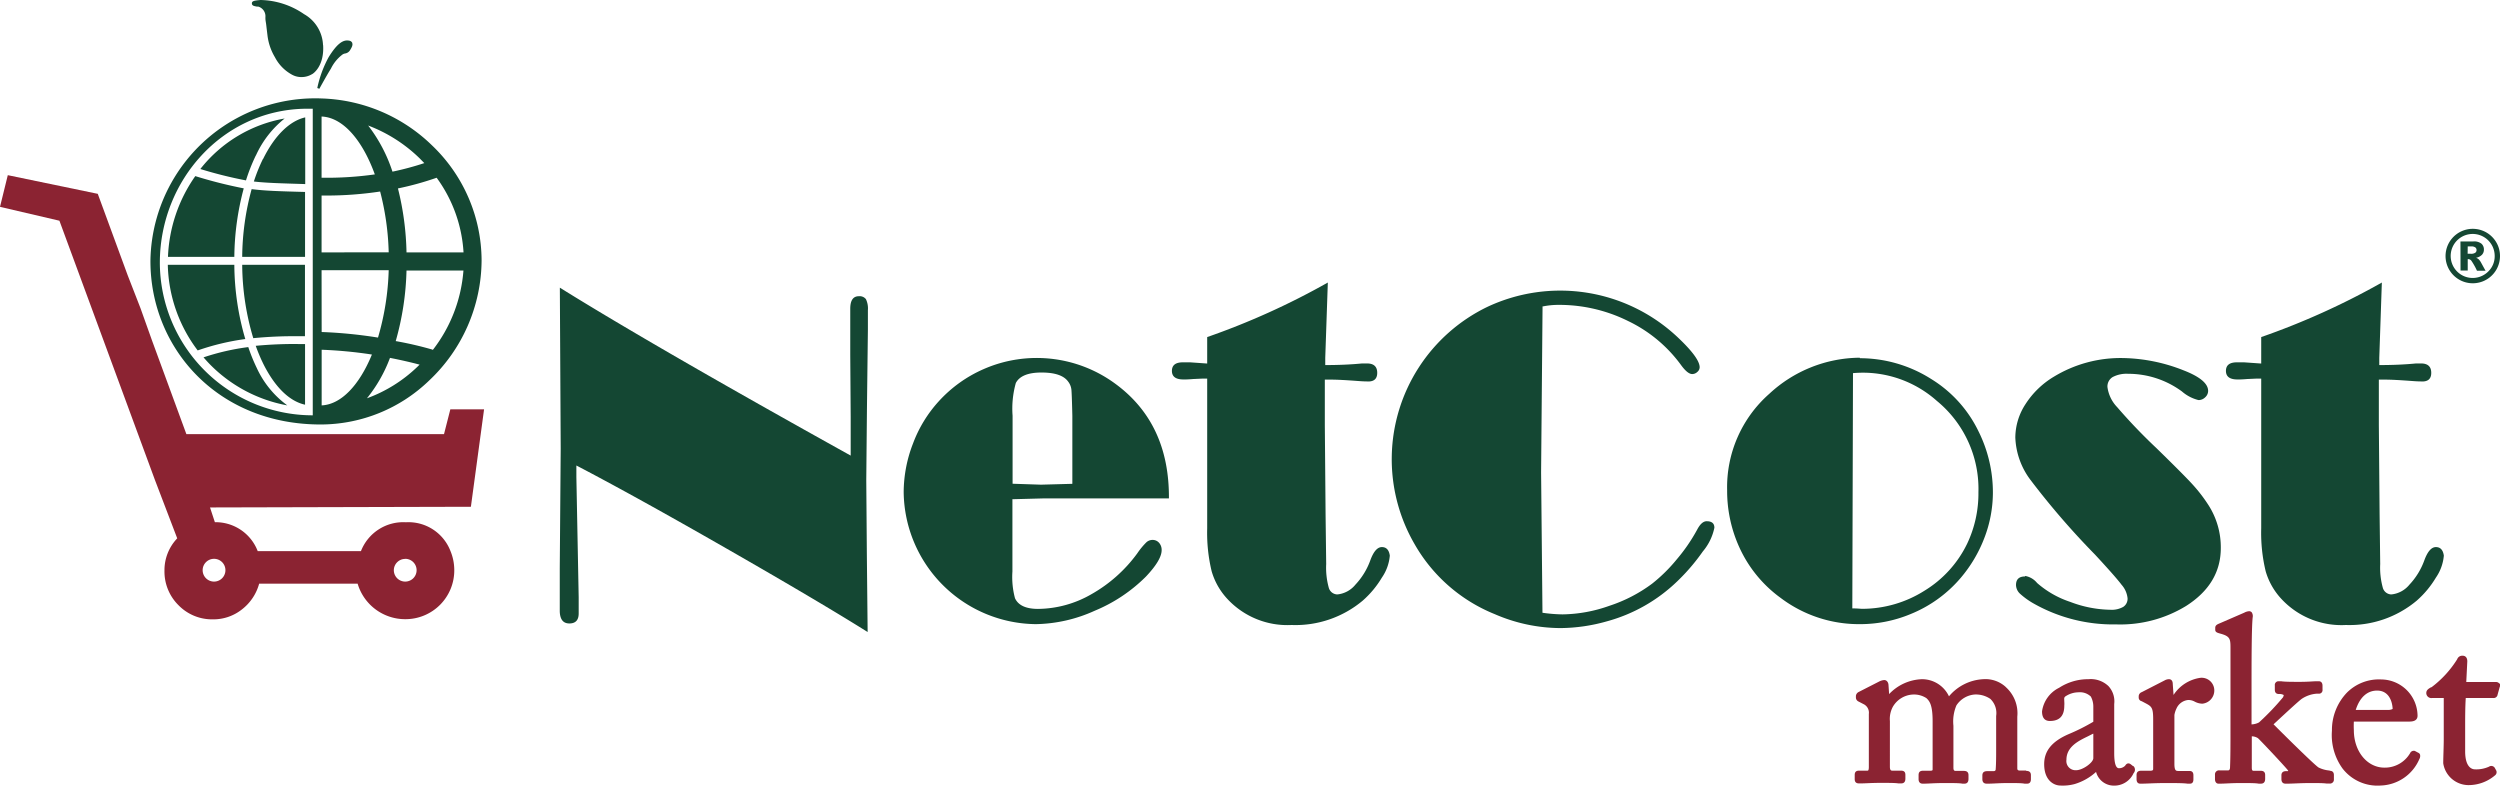
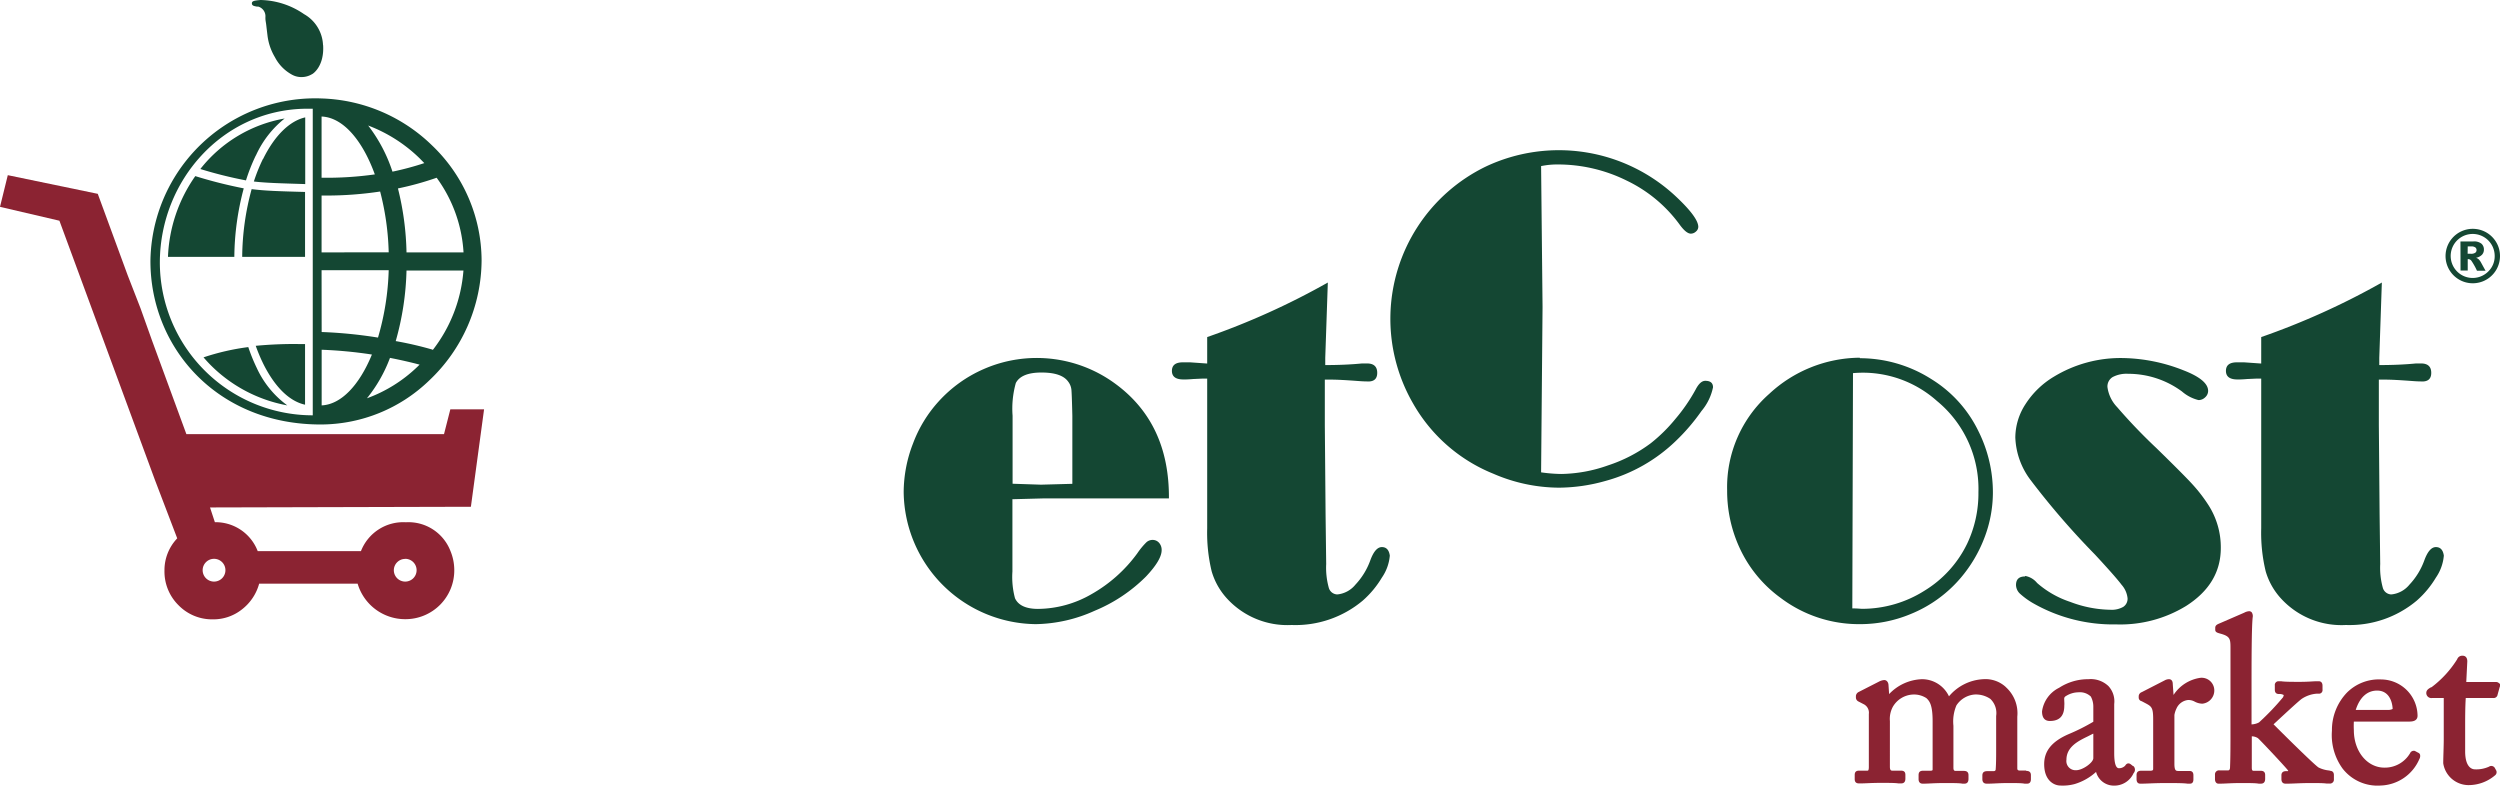
<svg xmlns="http://www.w3.org/2000/svg" viewBox="0 0 292 91.75">
  <defs>
    <style>.cls-1{fill:#144733;}.cls-2{fill:#8b2332;}</style>
  </defs>
  <title>logo netcost</title>
  <g id="Слой_2" data-name="Слой 2">
    <g id="Слой_1-2" data-name="Слой 1">
-       <path class="cls-1" d="M99.36,53.23V48.67l-.05-7.23,0-3.3,0-2.07q0-1.47,1-1.47a.93.93,0,0,1,.83.34,2.51,2.51,0,0,1,.23,1.29v.38q0,.57,0,1.88l-.11,9.18-.08,8.42.07,8.85.09,8.88q-5.61-3.52-16.43-9.72T67.32,54.37l0,1.34.27,14.06,0,1.88q0,1.17-1.09,1.17t-1.12-1.44l0-1.91,0-3.08.11-14L65.39,33.6q11,6.85,34,19.63" />
      <path class="cls-1" d="M125.25,56.51V48.57q-.06-2.55-.11-3.06a1.88,1.88,0,0,0-.38-.94q-.76-1.06-3.11-1.06t-3,1.22a11.07,11.07,0,0,0-.38,3.83v7.94l3.32.11Zm-7,1.8v8.45a9.58,9.58,0,0,0,.3,3.11q.57,1.25,2.7,1.25a12.68,12.68,0,0,0,6.25-1.73,16.92,16.92,0,0,0,5.35-4.78,8.36,8.36,0,0,1,1.06-1.28,1.09,1.09,0,0,1,.71-.27,1,1,0,0,1,.76.34,1.25,1.25,0,0,1,.3.86q0,1.14-1.83,3.08a18.4,18.4,0,0,1-6,4A17.25,17.25,0,0,1,121,72.9a15.6,15.6,0,0,1-15.45-15.42,15.8,15.8,0,0,1,1.09-5.68,15.18,15.18,0,0,1,3-4.92,15.42,15.42,0,0,1,5.23-3.76,15.47,15.47,0,0,1,15.34,1.66q6.38,4.63,6.32,13.43h-6.35l-8.17,0Z" />
      <path class="cls-1" d="M155.09,33l-.3,8.8,0,.84q2.37,0,4.3-.19l.57,0q1.2,0,1.2,1.1t-1.25,1q-.38,0-1-.05-2.15-.16-3.08-.16h-.79l0,5.28.09,10.58.07,5.66a8.79,8.79,0,0,0,.3,2.78,1.06,1.06,0,0,0,1,.79,3.12,3.12,0,0,0,2.11-1.14,8.21,8.21,0,0,0,1.73-2.81q.57-1.58,1.36-1.58t.93,1a5.32,5.32,0,0,1-.93,2.57,11.22,11.22,0,0,1-2.23,2.68A12.22,12.22,0,0,1,150.86,73,9.56,9.56,0,0,1,143.4,70a8,8,0,0,1-1.88-3.28,19.13,19.13,0,0,1-.52-5v-2L141,54V44.22l-.55,0-1.09.05q-.68.06-1.14.05-1.34,0-1.34-1t1.28-1c.4,0,.68,0,.84,0l2,.14V39.37A86.46,86.46,0,0,0,155.09,33" />
-       <path class="cls-1" d="M180.17,35.86,180,55.17l.16,16.4a18.12,18.12,0,0,0,2.34.19,16.91,16.91,0,0,0,5.47-1,17.33,17.33,0,0,0,5-2.59,18.54,18.54,0,0,0,2.87-2.83,20.3,20.3,0,0,0,2.38-3.46q.52-1,1.12-1,.9,0,.9.76a6.25,6.25,0,0,1-1.35,2.77,23.35,23.35,0,0,1-3,3.5,19,19,0,0,1-8.2,4.66,20.28,20.28,0,0,1-5.45.79,19.42,19.42,0,0,1-7.66-1.63,18.92,18.92,0,0,1-9.37-8.2,19.76,19.76,0,0,1,8.5-27.68,20,20,0,0,1,22.09,3.4q2.72,2.53,2.72,3.65a.72.72,0,0,1-.27.54.88.88,0,0,1-.6.25q-.54,0-1.31-1.06a16.43,16.43,0,0,0-6.17-5.13,18.09,18.09,0,0,0-8.11-1.89,9.19,9.19,0,0,0-1.9.19" />
+       <path class="cls-1" d="M180.17,35.86,180,55.17a18.12,18.12,0,0,0,2.34.19,16.91,16.91,0,0,0,5.47-1,17.33,17.33,0,0,0,5-2.59,18.54,18.54,0,0,0,2.87-2.83,20.3,20.3,0,0,0,2.38-3.46q.52-1,1.12-1,.9,0,.9.76a6.25,6.25,0,0,1-1.35,2.77,23.35,23.35,0,0,1-3,3.5,19,19,0,0,1-8.2,4.66,20.28,20.28,0,0,1-5.45.79,19.42,19.42,0,0,1-7.66-1.63,18.92,18.92,0,0,1-9.37-8.2,19.76,19.76,0,0,1,8.5-27.68,20,20,0,0,1,22.09,3.4q2.72,2.53,2.72,3.65a.72.72,0,0,1-.27.54.88.88,0,0,1-.6.25q-.54,0-1.31-1.06a16.43,16.43,0,0,0-6.17-5.13,18.09,18.09,0,0,0-8.11-1.89,9.19,9.19,0,0,0-1.9.19" />
      <path class="cls-1" d="M216.43,43.57l-.08,27.49c.56,0,1,.05,1.17.05A13.63,13.63,0,0,0,224.77,69a13.12,13.12,0,0,0,5-5.51,13.7,13.7,0,0,0,1.31-6,13.29,13.29,0,0,0-4.85-10.66,13,13,0,0,0-8.53-3.3c-.25,0-.67,0-1.25.05m.79-1.74a15.55,15.55,0,0,1,8.31,2.42,14.61,14.61,0,0,1,5.53,6.1,16,16,0,0,1,1.69,7.22,14.84,14.84,0,0,1-1,5.26A16,16,0,0,1,229,67.51a15.12,15.12,0,0,1-5.86,4.22,15.32,15.32,0,0,1-5.91,1.17A15.16,15.16,0,0,1,208,69.85a14.91,14.91,0,0,1-4.88-6,15.9,15.9,0,0,1-1.39-6.57A14.54,14.54,0,0,1,206.65,46a15.69,15.69,0,0,1,10.57-4.22" />
      <path class="cls-1" d="M236.54,67.27a2.31,2.31,0,0,1,1.39.82,11.19,11.19,0,0,0,3.87,2.21,13.64,13.64,0,0,0,4.69.92,2.71,2.71,0,0,0,1.51-.34,1.13,1.13,0,0,0,.5-1,2.81,2.81,0,0,0-.7-1.58q-.69-.92-3.09-3.51A91.09,91.09,0,0,1,237.12,56a8.75,8.75,0,0,1-1.73-4.89,7.18,7.18,0,0,1,1.19-3.91A10.09,10.09,0,0,1,239.89,44a15,15,0,0,1,8.06-2.18A20,20,0,0,1,255,43.24q2.91,1.12,2.91,2.42a1,1,0,0,1-.34.74,1.09,1.09,0,0,1-.78.33,4.62,4.62,0,0,1-1.93-1,10.57,10.57,0,0,0-6.29-2.07,3.47,3.47,0,0,0-1.81.38,1.28,1.28,0,0,0-.61,1.17,4.17,4.17,0,0,0,1.13,2.34,64.12,64.12,0,0,0,4.59,4.79q3.38,3.3,4.29,4.32A17.87,17.87,0,0,1,257.95,59a9.12,9.12,0,0,1,1.44,5q0,4.2-4.06,6.78a14.72,14.72,0,0,1-8.17,2.15,18.83,18.83,0,0,1-9.56-2.4,8.89,8.89,0,0,1-1.68-1.2,1.43,1.43,0,0,1-.45-1q0-1,1.06-1" />
      <path class="cls-1" d="M278.2,33l-.3,8.8,0,.84q2.37,0,4.3-.19l.57,0q1.2,0,1.2,1.1t-1.25,1q-.38,0-1-.05-2.15-.16-3.08-.16h-.79l0,5.28.09,10.58.07,5.66a8.77,8.77,0,0,0,.3,2.78,1.06,1.06,0,0,0,1,.79,3.13,3.13,0,0,0,2.11-1.14,8.21,8.21,0,0,0,1.73-2.81q.57-1.58,1.36-1.58t.93,1a5.32,5.32,0,0,1-.93,2.57,11.22,11.22,0,0,1-2.23,2.68A12.22,12.22,0,0,1,274,73,9.56,9.56,0,0,1,266.51,70a8,8,0,0,1-1.88-3.28,19.13,19.13,0,0,1-.52-5v-2l0-5.74V44.22l-.55,0-1.09.05q-.68.06-1.14.05-1.34,0-1.34-1t1.28-1c.4,0,.68,0,.84,0l2,.14V39.37A86.46,86.46,0,0,0,278.2,33" />
      <path class="cls-2" d="M236.66,90h-.73c-.26,0-.31-.09-.31-.28v-6a4.1,4.1,0,0,0-1.28-3.41l-.09-.09a3.51,3.51,0,0,0-2.61-.89,5.59,5.59,0,0,0-4,2,3.48,3.48,0,0,0-3.16-2,5.53,5.53,0,0,0-3.83,1.74l-.07-1c0-.37-.21-.64-.5-.64a1.57,1.57,0,0,0-.63.19l-2.37,1.21a.58.58,0,0,0-.31.45v.22a.53.53,0,0,0,.33.45l.56.29a1.11,1.11,0,0,1,.62,1.15v4.8c0,.46,0,.94,0,1.39s-.11.43-.15.43h-.92c-.22,0-.58,0-.58.5V91c0,.42.26.5.48.5l.35,0c.4,0,1.14-.06,2.16-.06s1.71,0,2.1.06l.35,0c.32,0,.48-.19.48-.56v-.43c0-.35-.16-.5-.53-.5h-1c-.1,0-.28,0-.28-.44V84.23a3,3,0,0,1,.34-1.67,2.87,2.87,0,0,1,2.37-1.44,2.66,2.66,0,0,1,1.55.42c.4.37.73.84.73,2.72v5.56c0,.16,0,.2-.33.2h-.78c-.47,0-.53.27-.53.53V91c0,.49.34.53.45.53h.27c.38,0,1.18-.07,2.26-.07s1.77,0,2.13.07h.27c.17,0,.45-.07.45-.56v-.43c0-.45-.32-.5-.56-.5h-.92c-.12,0-.28,0-.28-.36V84.77a4.82,4.82,0,0,1,.35-2.38,2.81,2.81,0,0,1,2.12-1.27,3,3,0,0,1,1.84.51,2.28,2.28,0,0,1,.68,2v4c0,.58,0,1.55-.05,2.17,0,.21-.08.27-.28.27h-.67c-.2,0-.61,0-.61.5V91c0,.48.33.53.48.53l.33,0c.42,0,1.2-.07,2.17-.07s1.58,0,1.94.07l.3,0c.11,0,.45,0,.45-.53v-.46c0-.45-.32-.5-.56-.5" />
      <path class="cls-2" d="M244.5,85.7v2.85c0,.52-1.24,1.41-2,1.41a1.07,1.07,0,0,1-1.14-1.22c0-1.51,1.38-2.19,2.49-2.73l.61-.31m4.68,3.78-.28-.22c-.32-.23-.54,0-.64.17a1,1,0,0,1-.73.3c-.36,0-.55-.59-.55-1.76V82.23a2.62,2.62,0,0,0-.68-2.1,3,3,0,0,0-2.33-.8,6.21,6.21,0,0,0-3.42,1,3.63,3.63,0,0,0-2,2.76c0,.74.31,1.12.91,1.12,1.14,0,1.69-.59,1.69-1.8a2.91,2.91,0,0,0,0-.45c0-.31-.06-.45.1-.6a2.8,2.8,0,0,1,1.58-.5,1.83,1.83,0,0,1,1.42.5,2.47,2.47,0,0,1,.29,1.15l0,1.79a23,23,0,0,1-2.89,1.45c-2,.87-2.85,2-2.85,3.5,0,2,1.23,2.5,1.88,2.5a5.32,5.32,0,0,0,1.67-.17,6.47,6.47,0,0,0,2.51-1.42,2.15,2.15,0,0,0,2.05,1.6,2.47,2.47,0,0,0,2.33-1.45.6.6,0,0,0,0-.82" />
      <path class="cls-2" d="M257,79.17a4.5,4.5,0,0,0-3.13,2l-.09-1.26c0-.53-.31-.58-.45-.58a1.07,1.07,0,0,0-.5.14l-2.67,1.37a.53.53,0,0,0-.36.48v.16a.43.43,0,0,0,.35.42l.51.27c.65.35.83.51.83,1.82v2.54c0,1.41,0,2.34,0,3.24,0,.14,0,.25-.33.25h-1.05c-.24,0-.56.05-.56.5V91c0,.46.26.53.42.53h.29c.46,0,1.41-.07,2.68-.07,1.09,0,2.07,0,2.54.07h.32c.15,0,.39-.06.39-.5v-.48c0-.42-.24-.5-.45-.5h-1.27c-.3,0-.5,0-.5-.85V83.51a2.79,2.79,0,0,1,.24-.75,1.67,1.67,0,0,1,1.36-1,1.51,1.51,0,0,1,.77.19,2,2,0,0,0,.9.24,1.55,1.55,0,0,0,1.39-1.58A1.48,1.48,0,0,0,257,79.17" />
      <path class="cls-2" d="M272.11,90a3.56,3.56,0,0,1-1.29-.35c-.28-.15-2.39-2.17-5.27-5.05,1.08-1,3-2.79,3.33-3a3.68,3.68,0,0,1,1.72-.58h.19a.42.42,0,0,0,.48-.48V80.1c0-.49-.32-.53-.42-.53l-.29,0c-.33,0-.95.07-1.9.07s-1.8,0-2.22-.07h-.29a.43.43,0,0,0-.45.48v.51c0,.42.26.5.48.5a1,1,0,0,1,.56.12s0,.08-.08.26a29.39,29.39,0,0,1-2.81,2.94,2,2,0,0,1-.87.23v-4c0-3.2,0-7.19.13-8.48a.8.8,0,0,0-.11-.61.4.4,0,0,0-.31-.13,1.36,1.36,0,0,0-.56.17l-2.88,1.25c-.24.1-.51.21-.51.51v.24c0,.28.25.35.57.44,1.16.31,1.21.62,1.21,1.66v8.93c0,2.4,0,3.84-.05,5,0,.39-.17.39-.23.39h-1a.47.47,0,0,0-.53.5V91c0,.37.2.53.39.53h.32c.42,0,1.21-.07,2.27-.07s1.73,0,2.12.07h.28c.18,0,.48-.07.48-.56v-.46c0-.22-.09-.48-.5-.48h-.78c-.18,0-.26,0-.28-.31,0-.94,0-1.84,0-2.8V86a1.4,1.4,0,0,1,.72.22c.46.43,3.35,3.51,3.52,3.78a.08.08,0,0,1,0,.07l-.05,0H267c-.48,0-.53.33-.53.48V91c0,.49.34.53.45.53h.38c.49,0,1.41-.07,2.56-.07.89,0,1.52,0,1.9.06l.34,0a.46.46,0,0,0,.5-.5v-.49c0-.41-.26-.5-.48-.5" />
      <path class="cls-2" d="M277.64,80.66c1.8,0,1.82,2.12,1.82,2.14s-.24.12-.47.12h-3.84c.46-1.46,1.34-2.26,2.49-2.26m5,7.44a.33.33,0,0,0-.19-.18l-.39-.21a.47.47,0,0,0-.56.26,3.42,3.42,0,0,1-3,1.69c-2,0-3.57-1.88-3.57-4.38a9.51,9.51,0,0,1,0-1h6.44c.28,0,1,0,1-.69a4.28,4.28,0,0,0-4.22-4.23,5.29,5.29,0,0,0-4,1.51,6.31,6.31,0,0,0-1.78,4.47,6.66,6.66,0,0,0,1.23,4.41,5.16,5.16,0,0,0,4.45,2,5.09,5.09,0,0,0,4.53-3.09.71.71,0,0,0,.07-.56" />
      <path class="cls-2" d="M291.94,79.87a.46.46,0,0,0-.4-.21h-3.48l.12-2.41c0-.62-.41-.66-.53-.66A.62.62,0,0,0,287,77a12.12,12.12,0,0,1-3,3.27l-.05,0c-.31.18-.56.33-.56.68a.59.59,0,0,0,.66.58h1.38c0,1.11,0,2.7,0,3.17v.59c0,.14,0,.55,0,1.06,0,.88-.06,2.09-.06,2.8a3,3,0,0,0,2.88,2.55,4.77,4.77,0,0,0,3.18-1.15.46.46,0,0,0,.1-.61l-.15-.27a.48.48,0,0,0-.67-.12,3.63,3.63,0,0,1-1.64.31c-.27,0-1.14-.15-1.14-2.11v-2.7c0-1.18,0-2.39.07-3.52h3.23a.46.46,0,0,0,.49-.4l.25-.9a.41.41,0,0,0,0-.41" />
      <path class="cls-1" d="M37.73,5.28a4.36,4.36,0,0,0-2.22-3.63A9.25,9.25,0,0,0,30.42,0c-.71.07-1,.11-1,.39s.26.32.58.38l.16,0A1.17,1.17,0,0,1,31,2l0,.13c0,.26.06.48.09.73s.08.69.15,1.26a6.41,6.41,0,0,0,.87,2.56,4.85,4.85,0,0,0,1.92,2A2.27,2.27,0,0,0,35.3,9a2.32,2.32,0,0,0,1.13-.33h0c.06,0,1.47-.87,1.31-3.41" />
-       <path class="cls-1" d="M41.14,5a.46.46,0,0,0-.36-.25c-.74-.16-1.47.43-2.39,1.92a13.14,13.14,0,0,0-1.33,3.61l.24.09S38.05,9,38.52,8.23L38.66,8A4.59,4.59,0,0,1,40,6.37a.74.74,0,0,1,.29-.12.82.82,0,0,0,.59-.38l0,0c.18-.29.36-.6.26-.84" />
      <path class="cls-2" d="M25,65.27a1.33,1.33,0,1,1-1.33,1.33A1.33,1.33,0,0,1,25,65.27m22.35,0A1.33,1.33,0,1,1,46,66.61a1.33,1.33,0,0,1,1.33-1.33m9.21-17.47-3.94,0-.74,2.9H21.77l-4-10.9L16.41,36l-1.49-3.83-3.5-9.53L.91,20.46,0,24.16l6.94,1.62L18.1,56.07l2.6,6.81a5.38,5.38,0,0,0-1.49,3.76,5.53,5.53,0,0,0,1.64,4.05,5.47,5.47,0,0,0,4,1.65,5.37,5.37,0,0,0,3.42-1.17,5.68,5.68,0,0,0,2-3H41.77a5.79,5.79,0,0,0,5.58,4.15,5.7,5.7,0,0,0,5.71-5.75,5.86,5.86,0,0,0-.45-2.22A5.26,5.26,0,0,0,47.41,61a5.3,5.3,0,0,0-5.25,3.37H30.1A5.26,5.26,0,0,0,24.91,61h.19l-.57-1.73L55,59.19Z" />
      <path class="cls-1" d="M50.53,40.84c-.94-.27-2.43-.67-4.31-1a32.85,32.85,0,0,0,1.26-8.24h6.65a17.24,17.24,0,0,1-3.59,9.29m-1.84,2a16.73,16.73,0,0,1-5.84,3.63,16.87,16.87,0,0,0,2.69-4.72c1.38.27,2.56.55,3.46.79l-.31.3M37.57,47.36V40.85a51,51,0,0,1,5.87.56c-1.45,3.53-3.56,5.83-5.87,5.94M18.67,30.67v-.11h0c.07-9.49,7.3-17.68,16.94-17.86h.92V30h0v.92h0V47.59h0v.92A17.87,17.87,0,0,1,18.67,30.67M43.78,20.37a40.53,40.53,0,0,1-6.22.39V13.61c2.5.1,4.77,2.76,6.22,6.76m-6.22,9.11V22.84h.55a42,42,0,0,0,6.29-.47,31.12,31.12,0,0,1,1,7.1Zm0,2.08H45.4a30.84,30.84,0,0,1-1.25,7.87,53.53,53.53,0,0,0-6.58-.65ZM49,18.48l.56.57a33.73,33.73,0,0,1-3.72,1A17.88,17.88,0,0,0,43,14.66a17.51,17.51,0,0,1,6,3.82m2,2.28a16.38,16.38,0,0,1,3.14,8.72H47.48a33.18,33.18,0,0,0-1-7.47A35.39,35.39,0,0,0,51,20.76M50.48,17a19.33,19.33,0,0,0-12.91-5.5v0a19.25,19.25,0,0,0-20,19c0,10.18,7.87,19.14,20,19.08h0a18.27,18.27,0,0,0,12.56-5.14,19.41,19.41,0,0,0,6.12-14A18.64,18.64,0,0,0,50.48,17" />
-       <path class="cls-1" d="M27.37,30.93H19.6a17.16,17.16,0,0,0,3.49,10,28.35,28.35,0,0,1,5.56-1.33,31.29,31.29,0,0,1-1.28-8.68" />
      <path class="cls-1" d="M30,43a20.62,20.62,0,0,1-1-2.46,27.51,27.51,0,0,0-5.23,1.2c.28.32.56.63.86.93a16.94,16.94,0,0,0,8.93,4.68A11.18,11.18,0,0,1,30,43" />
      <path class="cls-1" d="M34.78,40.18a48.67,48.67,0,0,0-4.91.21,19.45,19.45,0,0,0,.91,2.16c1.33,2.64,3,4.31,4.85,4.72V40.19h-.85" />
      <path class="cls-1" d="M29.89,18.16a11.65,11.65,0,0,1,3.36-4.32,16.07,16.07,0,0,0-9.85,5.9,49.18,49.18,0,0,0,5.33,1.33,21.5,21.5,0,0,1,1.15-2.91" />
      <path class="cls-1" d="M29.39,22.1A30.75,30.75,0,0,0,28.29,30h7.34V22.42c-3-.08-4.67-.13-6.24-.33" />
      <path class="cls-1" d="M28.47,22a53.66,53.66,0,0,1-5.66-1.43A17.55,17.55,0,0,0,19.62,30h7.75A31.77,31.77,0,0,1,28.47,22" />
      <path class="cls-1" d="M30.71,18.57a20.22,20.22,0,0,0-1.06,2.63c1.46.17,3.09.21,6,.3V13.71c-1.84.42-3.59,2.15-4.92,4.86" />
-       <path class="cls-1" d="M29.57,39.5a48.4,48.4,0,0,1,5.2-.23h.85V30.93H28.29a30.3,30.3,0,0,0,1.29,8.56" />
      <path class="cls-1" d="M288.22,29.64h.37a.85.85,0,0,0,.52-.12.37.37,0,0,0,.15-.31.38.38,0,0,0-.14-.31.78.78,0,0,0-.49-.12h-.4Zm-.84-1.44h1.52a1.37,1.37,0,0,1,.93.26.89.89,0,0,1,.29.7.86.86,0,0,1-.22.59,1.3,1.3,0,0,1-.7.36.92.92,0,0,1,.29.16,1.6,1.6,0,0,1,.27.35l.55,1h-1a7.75,7.75,0,0,0-.65-1.16.46.46,0,0,0-.33-.19h-.1V31.6h-.84Zm4,1.7a2.57,2.57,0,1,0-.75,1.81,2.47,2.47,0,0,0,.75-1.81m.62,0a3.18,3.18,0,1,1-.43-1.59A3.12,3.12,0,0,1,292,29.9" />
    </g>
  </g>
</svg>